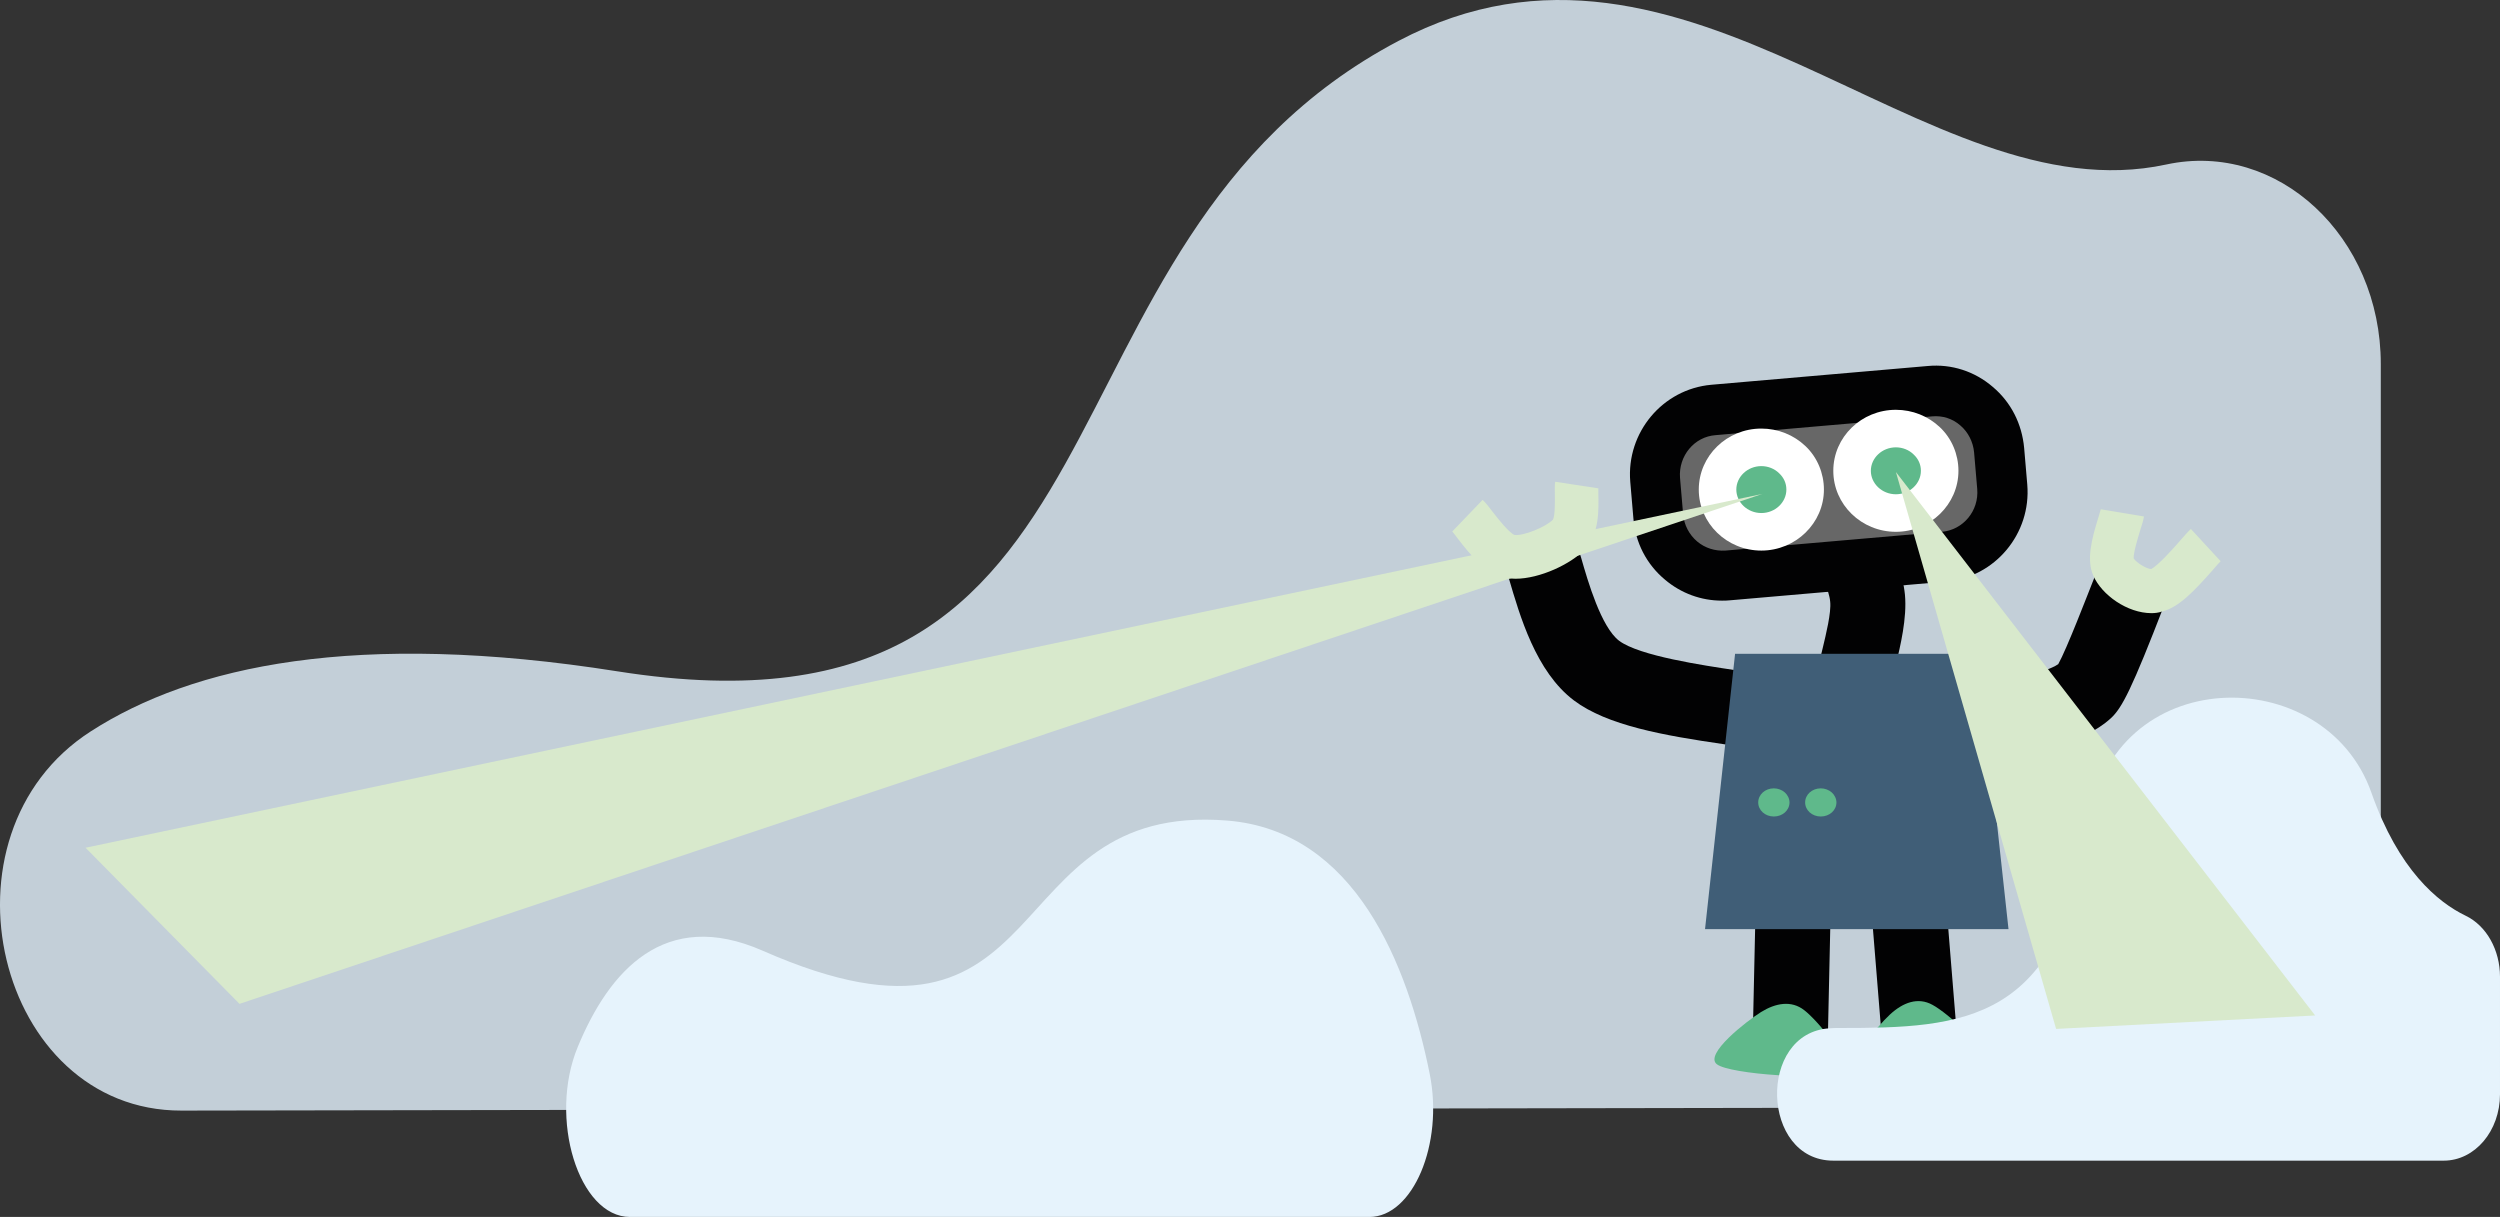
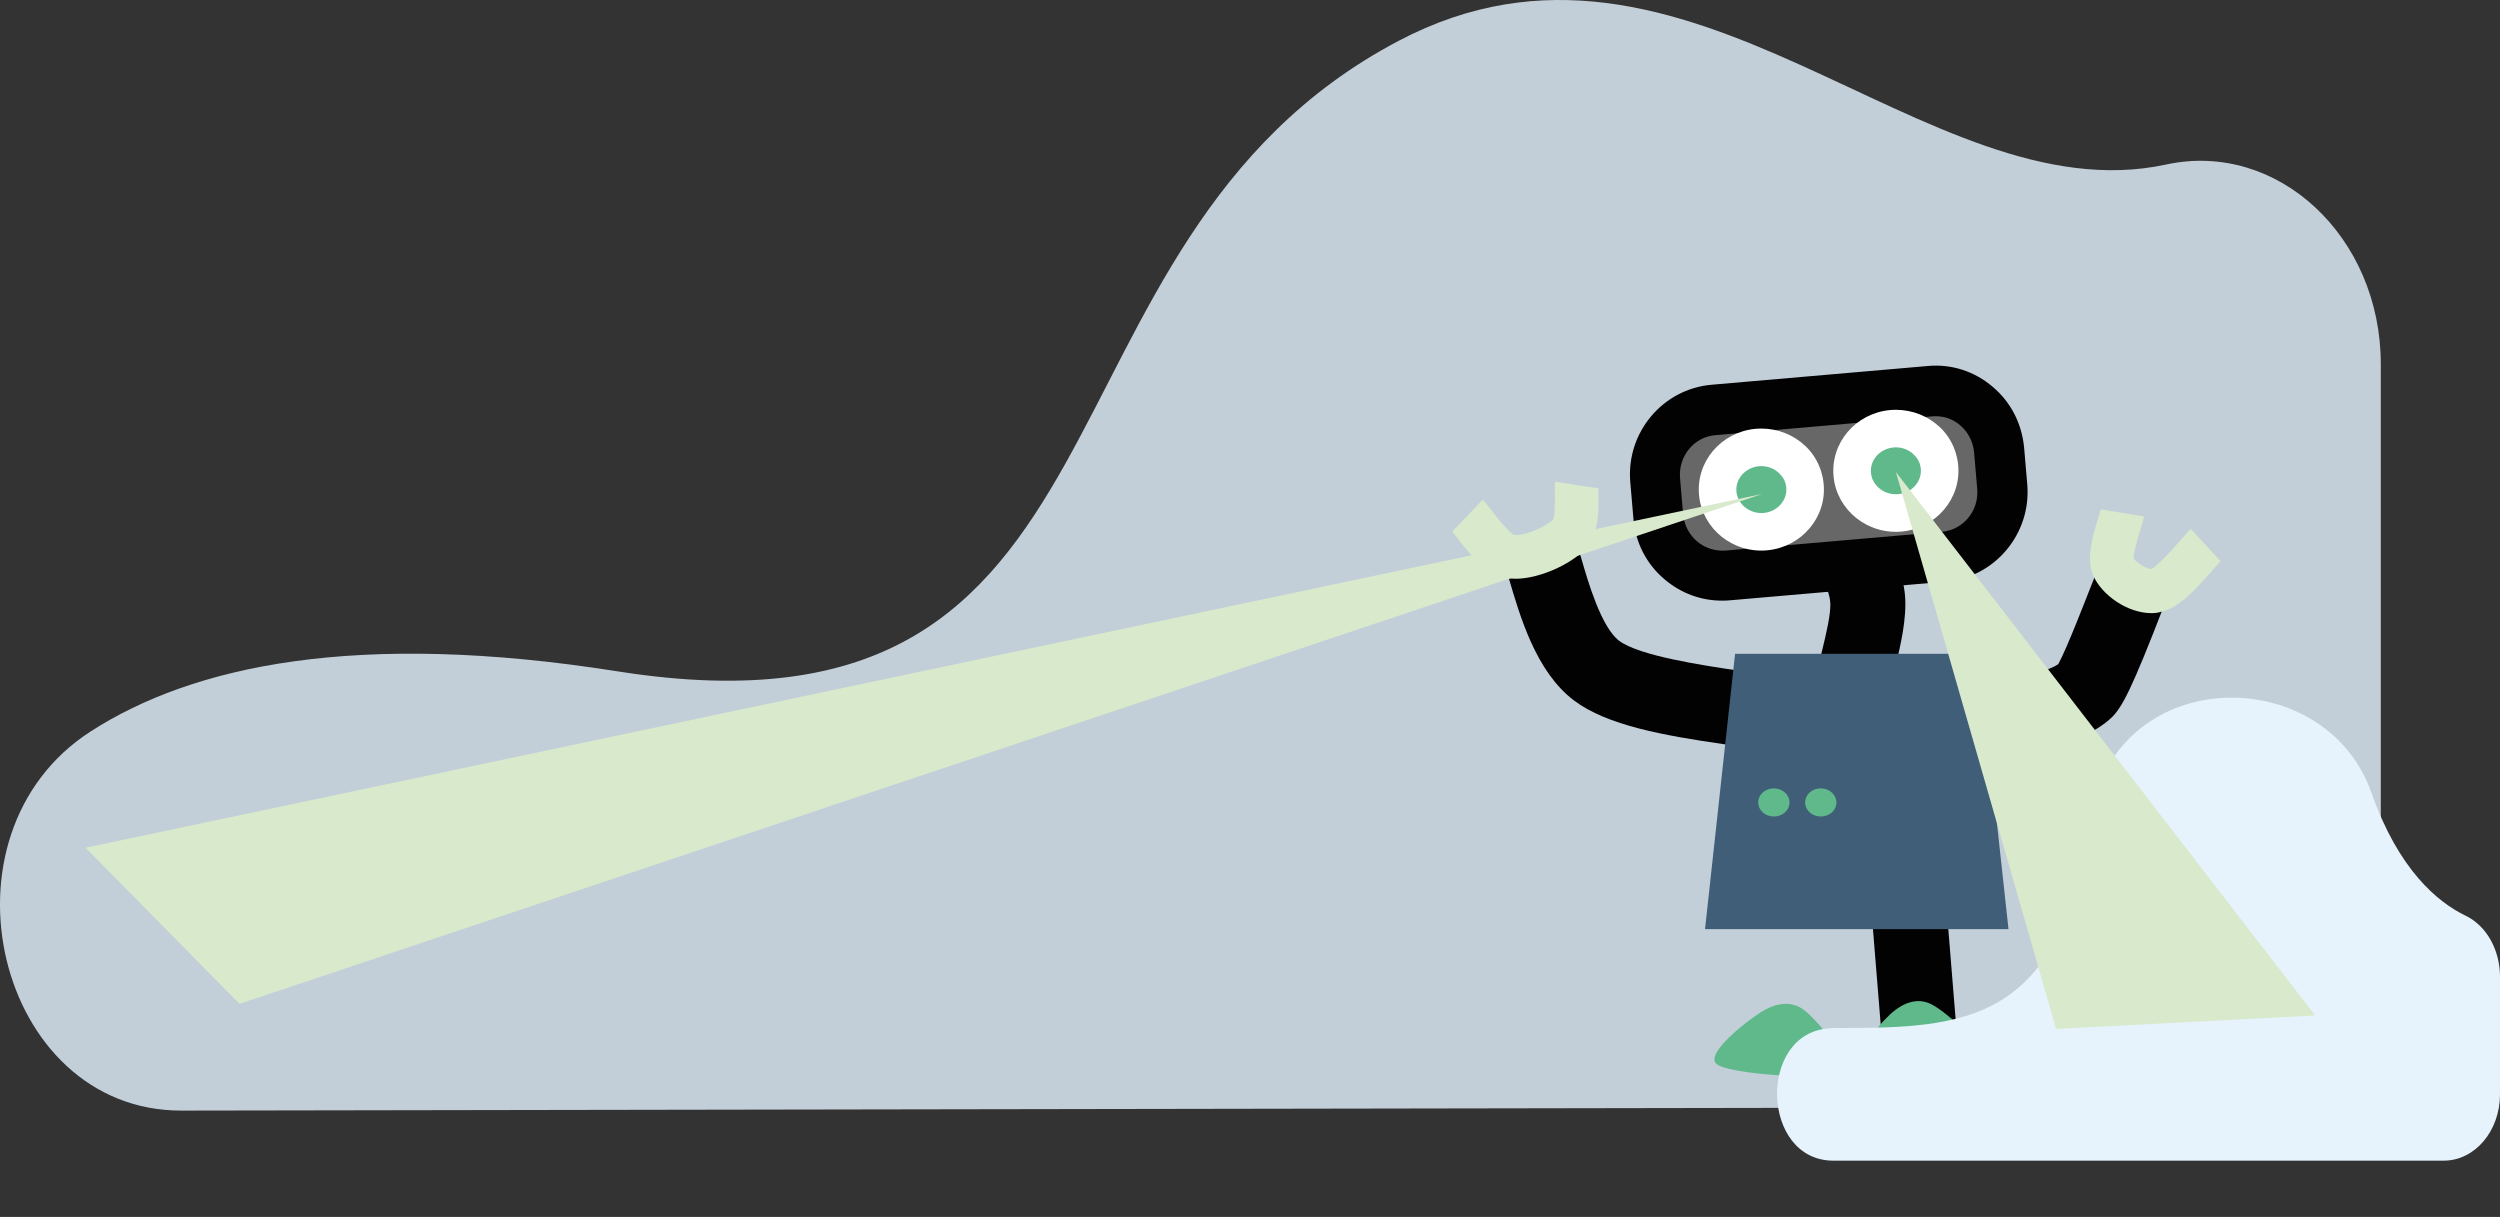
<svg xmlns="http://www.w3.org/2000/svg" xmlns:ns1="http://sodipodi.sourceforge.net/DTD/sodipodi-0.dtd" xmlns:ns2="http://www.inkscape.org/namespaces/inkscape" xmlns:xlink="http://www.w3.org/1999/xlink" version="1.1" id="Ebene_1" x="0px" y="0px" viewBox="0 0 799.092 388.987" xml:space="preserve" ns1:docname="main-top-img.svg" width="799.092" height="388.987" ns2:version="0.92.3 (2405546, 2018-03-11)">
  <rect x="0" y="0" width="799.092" height="388.987" fill="#333333" stroke="none" />
  <defs id="defs355" />
  <ns1:namedview pagecolor="#ffffff" bordercolor="#666666" borderopacity="1" objecttolerance="10" gridtolerance="10" guidetolerance="10" ns2:pageopacity="0" ns2:pageshadow="2" ns2:window-width="2931" ns2:window-height="889" id="namedview353" showgrid="false" ns2:zoom="1.7873342" ns2:cx="131.11762" ns2:cy="151.19059" ns2:window-x="612" ns2:window-y="309" ns2:window-maximized="0" ns2:current-layer="g350" />
  <style type="text/css" id="style2">
	.st0{clip-path:url(#SVGID_2_);}
	.st1{clip-path:url(#SVGID_4_);fill:#C3CFD8;}
	.st2{clip-path:url(#SVGID_6_);fill:#020203;}
	.st3{clip-path:url(#SVGID_8_);}
	.st4{clip-path:url(#SVGID_10_);fill:#020203;}
	.st5{clip-path:url(#SVGID_12_);fill:#020203;}
	.st6{clip-path:url(#SVGID_14_);}
	.st7{clip-path:url(#SVGID_16_);fill:#020203;}
	.st8{clip-path:url(#SVGID_18_);fill:#020203;}
	.st9{clip-path:url(#SVGID_20_);}
	.st10{clip-path:url(#SVGID_22_);fill:#020203;}
	.st11{clip-path:url(#SVGID_24_);fill:#020203;}
	.st12{clip-path:url(#SVGID_24_);fill:#D8E9CC;}
	.st13{clip-path:url(#SVGID_26_);}
	.st14{clip-path:url(#SVGID_28_);fill:#405E77;}
	.st15{clip-path:url(#SVGID_30_);}
	.st16{clip-path:url(#SVGID_32_);fill:#5FB98B;}
	.st17{clip-path:url(#SVGID_34_);}
	.st18{clip-path:url(#SVGID_36_);fill:#5FB98B;}
	.st19{clip-path:url(#SVGID_38_);}
	.st20{clip-path:url(#SVGID_40_);fill:#676767;}
	.st21{fill:#020203;}
	.st22{clip-path:url(#SVGID_42_);}
	.st23{clip-path:url(#SVGID_44_);fill:#5FB98B;}
	.st24{fill:#FFFFFF;}
	.st25{clip-path:url(#SVGID_46_);}
	.st26{clip-path:url(#SVGID_48_);fill:#5FB98B;}
	.st27{clip-path:url(#SVGID_50_);}
	.st28{clip-path:url(#SVGID_52_);fill:#5FB98B;}
	.st29{clip-path:url(#SVGID_54_);}
	.st30{clip-path:url(#SVGID_56_);fill:#5FB98B;}
	.st31{clip-path:url(#SVGID_58_);}
	.st32{clip-path:url(#SVGID_60_);fill:#D8E9CC;}
	.st33{clip-path:url(#SVGID_62_);}
	.st34{clip-path:url(#SVGID_64_);fill:#E6F3FC;}
	.st35{clip-path:url(#SVGID_66_);}
	.st36{clip-path:url(#SVGID_68_);fill:#E6F3FC;}
	.st37{clip-path:url(#SVGID_70_);}
	.st38{clip-path:url(#SVGID_72_);fill:#D8E9CC;}
</style>
  <g id="g350" transform="translate(-171.008,-227.913)">
    <g id="g20">
      <defs id="defs5">
        <path id="SVGID_1_" d="m 229,582.9 c -59.1,0.1 -80.3,-88.2 -29,-121.2 32.6,-21 84.9,-32.4 168.4,-19.2 C 540,469.6 495.2,305.7 618,241 c 92.7,-48.9 168.1,56.2 245.4,39.5 35.6,-7.7 68.6,23 68.6,63.8 v 172.5 c 0,35.9 -25.8,64.9 -57.6,65 z" ns2:connector-curvature="0" />
      </defs>
      <clipPath id="SVGID_2_">
        <use xlink:href="#SVGID_1_" style="overflow:visible" id="use7" x="0" y="0" width="100%" height="100%" />
      </clipPath>
      <g class="st0" clip-path="url(#SVGID_2_)" id="g18">
        <defs id="defs11">
          <rect id="SVGID_3_" x="-124" y="-90.1" width="1440" height="1024" />
        </defs>
        <clipPath id="SVGID_4_">
          <use xlink:href="#SVGID_3_" style="overflow:visible" id="use13" x="0" y="0" width="100%" height="100%" />
        </clipPath>
        <rect x="166" y="222.9" class="st1" width="771" height="365" clip-path="url(#SVGID_4_)" id="rect16" style="fill:#c3cfd8" />
      </g>
    </g>
    <g id="g30">
      <defs id="defs23">
        <rect id="SVGID_5_" x="-124" y="-90.1" width="1440" height="1024" />
      </defs>
      <clipPath id="SVGID_6_">
        <use xlink:href="#SVGID_5_" style="overflow:visible" id="use25" x="0" y="0" width="100%" height="100%" />
      </clipPath>
      <path class="st2" d="m 732.1,467.5 c -1.8,-0.4 -5.8,-1 -10,-1.7 -19.3,-2.8 -37.4,-6 -48,-14 -12.2,-9.2 -17.3,-27.1 -20.8,-39 -0.8,-2.7 -1.7,-6 -2.2,-6.9 l 21.8,-10.1 c 1.2,2.7 2.2,6.1 3.5,10.4 2.2,7.7 6.4,22.1 12.1,26.5 6.5,4.9 27.1,7.9 37,9.4 5.3,0.8 9.5,1.4 12.4,2.1 z" clip-path="url(#SVGID_6_)" id="path28" ns2:connector-curvature="0" style="fill:#020203" />
    </g>
    <g id="g48">
      <defs id="defs33">
        <path id="SVGID_7_" d="m 743.9,519.9 c -0.1,6.2 -0.7,30.8 -0.8,37" ns2:connector-curvature="0" />
      </defs>
      <clipPath id="SVGID_8_">
        <use xlink:href="#SVGID_7_" style="overflow:visible" id="use35" x="0" y="0" width="100%" height="100%" />
      </clipPath>
      <g class="st3" clip-path="url(#SVGID_8_)" id="g46">
        <defs id="defs39">
          <rect id="SVGID_9_" x="-124" y="-90.1" width="1440" height="1024" />
        </defs>
        <clipPath id="SVGID_10_">
          <use xlink:href="#SVGID_9_" style="overflow:visible" id="use41" x="0" y="0" width="100%" height="100%" />
        </clipPath>
        <rect x="738.1" y="514.9" class="st4" width="10.8" height="47" clip-path="url(#SVGID_10_)" id="rect44" style="fill:#020203" />
      </g>
    </g>
    <g id="g58">
      <defs id="defs51">
        <rect id="SVGID_11_" x="-124" y="-90.1" width="1440" height="1024" />
      </defs>
      <clipPath id="SVGID_12_">
        <use xlink:href="#SVGID_11_" style="overflow:visible" id="use53" x="0" y="0" width="100%" height="100%" />
      </clipPath>
-       <rect x="725" y="526.4" transform="matrix(0.022,-1,1,0.022,188.963,1269.925)" class="st5" width="37" height="24" clip-path="url(#SVGID_12_)" id="rect56" style="fill:#020203" />
    </g>
    <g id="g76">
      <defs id="defs61">
        <path id="SVGID_13_" d="m 781,519.9 c 0.5,6.2 2.5,30.8 3,37" ns2:connector-curvature="0" />
      </defs>
      <clipPath id="SVGID_14_">
        <use xlink:href="#SVGID_13_" style="overflow:visible" id="use63" x="0" y="0" width="100%" height="100%" />
      </clipPath>
      <g class="st6" clip-path="url(#SVGID_14_)" id="g74">
        <defs id="defs67">
          <rect id="SVGID_15_" x="-124" y="-90.1" width="1440" height="1024" />
        </defs>
        <clipPath id="SVGID_16_">
          <use xlink:href="#SVGID_15_" style="overflow:visible" id="use69" x="0" y="0" width="100%" height="100%" />
        </clipPath>
        <rect x="776" y="514.9" class="st7" width="13" height="47" clip-path="url(#SVGID_16_)" id="rect72" style="fill:#020203" />
      </g>
    </g>
    <g id="g86">
      <defs id="defs79">
        <rect id="SVGID_17_" x="-124" y="-90.1" width="1440" height="1024" />
      </defs>
      <clipPath id="SVGID_18_">
        <use xlink:href="#SVGID_17_" style="overflow:visible" id="use81" x="0" y="0" width="100%" height="100%" />
      </clipPath>
      <rect x="770.5" y="519.8" transform="matrix(0.997,-0.081,0.081,0.997,-40.951,64.999)" class="st8" width="24" height="37.1" clip-path="url(#SVGID_18_)" id="rect84" style="fill:#020203" />
    </g>
    <g id="g104">
      <defs id="defs89">
        <path id="SVGID_19_" d="m 764.3,441.9 c 0.6,-3.8 4.3,-15.3 3.6,-22.8 -0.7,-7.5 -6.6,-18.5 -7.9,-22.2" ns2:connector-curvature="0" />
      </defs>
      <clipPath id="SVGID_20_">
        <use xlink:href="#SVGID_19_" style="overflow:visible" id="use91" x="0" y="0" width="100%" height="100%" />
      </clipPath>
      <g class="st9" clip-path="url(#SVGID_20_)" id="g102">
        <defs id="defs95">
          <rect id="SVGID_21_" x="-124" y="-90.1" width="1440" height="1024" />
        </defs>
        <clipPath id="SVGID_22_">
          <use xlink:href="#SVGID_21_" style="overflow:visible" id="use97" x="0" y="0" width="100%" height="100%" />
        </clipPath>
        <rect x="755" y="391.9" class="st10" width="18" height="55" clip-path="url(#SVGID_22_)" id="rect100" style="fill:#020203" />
      </g>
    </g>
    <g id="g120">
      <defs id="defs107">
        <rect id="SVGID_23_" x="-124" y="-90.1" width="1440" height="1024" />
      </defs>
      <clipPath id="SVGID_24_">
        <use xlink:href="#SVGID_23_" style="overflow:visible" id="use109" x="0" y="0" width="100%" height="100%" />
      </clipPath>
      <path class="st11" d="m 776.2,443.8 -23.7,-3.7 c 0.2,-1.5 0.7,-3.2 1.2,-5.4 0.9,-3.8 2.7,-11 2.3,-14.5 -0.3,-3.6 -3.4,-10.4 -5.1,-14.1 -0.9,-2.1 -1.7,-3.7 -2.2,-5.1 l 22.6,-8.1 c 0.2,0.5 0.9,2.1 1.5,3.4 3.4,7.5 6.4,14.8 7.1,21.7 0.7,7.5 -1.5,16.5 -2.9,22.4 -0.3,1.1 -0.8,2.8 -0.8,3.4 z" clip-path="url(#SVGID_24_)" id="path112" ns2:connector-curvature="0" style="fill:#020203" />
      <path class="st11" d="m 804.2,470.4 -6.5,-23.1 c 2.4,-0.7 5.4,-1.1 9.2,-1.6 5.4,-0.7 17.5,-2.4 22,-5.5 2.7,-4.8 9.3,-22 11.6,-27.8 1.4,-3.5 2,-5.3 2.5,-6.3 l 22,9.5 c -0.3,0.6 -1.2,3 -2.1,5.4 -10.5,27.2 -13.6,33.2 -17.2,36.5 -9.2,8.4 -24.4,10.5 -35.5,12 -2.1,0.3 -5.1,0.7 -6,0.9 z m 24.3,-29.5 z" clip-path="url(#SVGID_24_)" id="path114" ns2:connector-curvature="0" style="fill:#020203" />
      <path class="st12" d="m 858.7,423.9 c -7.7,0 -15.9,-5.8 -18.6,-12 -2.2,-5 -0.6,-11.4 1.6,-18.5 0.3,-1 0.7,-2.3 0.8,-2.7 l 13.8,2.3 c -0.2,1.2 -0.6,2.6 -1.2,4.4 -0.6,2 -2.2,7.1 -2.1,9 0.9,1.4 4.2,3.4 5.6,3.4 2.2,-1.1 7.2,-6.7 9.1,-8.9 1.5,-1.7 2.6,-3 3.6,-3.9 l 9.5,10.3 c -0.4,0.4 -1.6,1.7 -2.5,2.8 -6,6.8 -10.9,12 -16.3,13.3 -1.2,0.4 -2.3,0.5 -3.3,0.5 z M 853,406.8 Z" clip-path="url(#SVGID_24_)" id="path116" ns2:connector-curvature="0" style="fill:#d8e9cc" />
      <path class="st12" d="m 655.4,412.9 c -1,0 -2,-0.1 -2.9,-0.2 -6.6,-1.2 -11.8,-7.8 -15.5,-12.6 -0.6,-0.8 -1.5,-2 -1.8,-2.3 l 9.7,-10.1 c 1,0.9 2,2.2 3.2,3.8 1.4,1.8 5.2,6.7 7,7.4 2.7,0.4 10,-2.5 12.3,-4.9 0.7,-1.4 0.6,-5.9 0.6,-7.6 0,-1.8 -0.1,-3.2 0.1,-4.5 l 13.8,2.1 c 0,0 0,-0.1 0,-0.1 0,0.3 0,1.4 0,2.1 0.1,5 0.3,12.5 -4.2,17.4 -4.5,4.8 -14.5,9.5 -22.3,9.5 z m -0.3,-14 z" clip-path="url(#SVGID_24_)" id="path118" ns2:connector-curvature="0" style="fill:#d8e9cc" />
    </g>
    <g id="g138">
      <defs id="defs123">
        <polygon id="SVGID_25_" points="716,524.9 725.6,436.9 803.4,436.9 813,524.9 " />
      </defs>
      <clipPath id="SVGID_26_">
        <use xlink:href="#SVGID_25_" style="overflow:visible" id="use125" x="0" y="0" width="100%" height="100%" />
      </clipPath>
      <g class="st13" clip-path="url(#SVGID_26_)" id="g136">
        <defs id="defs129">
          <rect id="SVGID_27_" x="-124" y="-90.1" width="1440" height="1024" />
        </defs>
        <clipPath id="SVGID_28_">
          <use xlink:href="#SVGID_27_" style="overflow:visible" id="use131" x="0" y="0" width="100%" height="100%" />
        </clipPath>
        <rect x="711" y="431.9" class="st14" width="107" height="98" clip-path="url(#SVGID_28_)" id="rect134" style="fill:#405e77" />
      </g>
    </g>
    <g id="g156" ns2:groupmode="layer">
      <defs id="defs141">
        <path id="SVGID_29_" d="m 719.8,568.1 c -4.2,-3.2 9.5,-13.8 14.1,-16.7 4.7,-2.9 9.7,-3.8 13.8,-0.6 4.2,3.2 15.8,16.8 11.1,19.6 -4.6,3 -34.9,0.9 -39,-2.3" ns2:connector-curvature="0" />
      </defs>
      <clipPath id="SVGID_30_">
        <use xlink:href="#SVGID_29_" style="overflow:visible" id="use143" x="0" y="0" width="100%" height="100%" />
      </clipPath>
      <g class="st15" clip-path="url(#SVGID_30_)" id="g154">
        <defs id="defs147">
          <rect id="SVGID_31_" x="-124" y="-90.1" width="1440" height="1024" />
        </defs>
        <clipPath id="SVGID_32_">
          <use xlink:href="#SVGID_31_" style="overflow:visible" id="use149" x="0" y="0" width="100%" height="100%" />
        </clipPath>
        <rect x="714" y="543.9" class="st16" width="51" height="33" clip-path="url(#SVGID_32_)" id="rect152" style="fill:#5fb98b" />
      </g>
    </g>
    <g id="g174">
      <defs id="defs159">
        <path id="SVGID_33_" d="m 764.1,572 c -4.7,-2.5 6.9,-16 11,-19.8 4.1,-3.8 8.9,-5.7 13.6,-3.1 4.7,2.5 18.6,14.5 14.5,18.3 -4.1,3.8 -34.4,7.1 -39.1,4.6" ns2:connector-curvature="0" />
      </defs>
      <clipPath id="SVGID_34_">
        <use xlink:href="#SVGID_33_" style="overflow:visible" id="use161" x="0" y="0" width="100%" height="100%" />
      </clipPath>
      <g class="st17" clip-path="url(#SVGID_34_)" id="g172">
        <defs id="defs165">
          <rect id="SVGID_35_" x="-124" y="-90.1" width="1440" height="1024" />
        </defs>
        <clipPath id="SVGID_36_">
          <use xlink:href="#SVGID_35_" style="overflow:visible" id="use167" x="0" y="0" width="100%" height="100%" />
        </clipPath>
        <rect x="758" y="542.9" class="st18" width="51" height="35" clip-path="url(#SVGID_36_)" id="rect170" style="fill:#5fb98b" />
      </g>
    </g>
    <g id="g192">
      <defs id="defs177">
        <path id="SVGID_37_" d="m 700.1,381.3 v 0 c -1,-11.4 7.4,-21.4 18.6,-22.4 l 69.2,-6 c 5.4,-0.5 10.8,1.3 14.9,4.8 4.1,3.5 6.7,8.6 7.2,14 l 1,11.7 c 1,11.4 -7.4,21.4 -18.6,22.4 l -69.2,6 c -11.2,1 -21.1,-7.5 -22.1,-18.8 z" ns2:connector-curvature="0" />
      </defs>
      <clipPath id="SVGID_38_">
        <use xlink:href="#SVGID_37_" style="overflow:visible" id="use179" x="0" y="0" width="100%" height="100%" />
      </clipPath>
      <g class="st19" clip-path="url(#SVGID_38_)" id="g190">
        <defs id="defs183">
          <rect id="SVGID_39_" x="-124" y="-90.1" width="1440" height="1024" />
        </defs>
        <clipPath id="SVGID_40_">
          <use xlink:href="#SVGID_39_" style="overflow:visible" id="use185" x="0" y="0" width="100%" height="100%" />
        </clipPath>
        <rect x="695" y="347.9" class="st20" width="121" height="69" clip-path="url(#SVGID_40_)" id="rect188" style="fill:#676767" />
      </g>
    </g>
    <g id="g196">
      <path class="st21" d="m 721.4,419.9 c -6.6,0 -13,-2.3 -18.2,-6.7 -5.9,-4.9 -9.5,-11.9 -10.1,-19.6 l -1,-11.7 c 0,0 0,0 0,0 -1.3,-15.7 10.3,-29.6 25.9,-31 l 69.2,-6 c 7.6,-0.7 15,1.7 20.8,6.7 5.8,4.9 9.3,11.8 10,19.5 l 1,11.7 c 1.3,15.7 -10.3,29.6 -25.9,31 l -69.2,6 c -0.9,0.1 -1.7,0.1 -2.5,0.1 z m -13.4,-39.3 1,11.7 c 0.3,3.4 1.9,6.5 4.5,8.7 2.5,2.1 5.7,3.1 9,2.9 l 69.2,-6 c 6.8,-0.6 11.9,-6.7 11.3,-13.7 l -1,-11.7 c -0.3,-3.3 -1.9,-6.5 -4.4,-8.6 -2.5,-2.2 -5.7,-3.2 -9,-2.9 l -69.2,6 c -6.9,0.5 -11.9,6.7 -11.4,13.6 z" id="path194" ns2:connector-curvature="0" style="fill:#020203" />
    </g>
    <g id="g214">
      <defs id="defs199">
        <path id="SVGID_41_" d="m 763,378.4 v 0 c 0,-7.5 6.3,-13.5 14,-13.5 3.7,0 7.3,1.4 9.9,4 2.6,2.5 4.1,6 4.1,9.5 0,7.5 -6.3,13.5 -14,13.5 -7.7,0 -14,-6.1 -14,-13.5" ns2:connector-curvature="0" />
      </defs>
      <clipPath id="SVGID_42_">
        <use xlink:href="#SVGID_41_" style="overflow:visible" id="use201" x="0" y="0" width="100%" height="100%" />
      </clipPath>
      <g class="st22" clip-path="url(#SVGID_42_)" id="g212">
        <defs id="defs205">
          <rect id="SVGID_43_" x="-124" y="-90.1" width="1440" height="1024" />
        </defs>
        <clipPath id="SVGID_44_">
          <use xlink:href="#SVGID_43_" style="overflow:visible" id="use207" x="0" y="0" width="100%" height="100%" />
        </clipPath>
        <rect x="758" y="359.9" class="st23" width="38" height="37" clip-path="url(#SVGID_44_)" id="rect210" style="fill:#5fb98b" />
      </g>
    </g>
    <g id="g218">
      <path class="st24" d="m 777,397.9 c -11,0 -20,-8.7 -20,-19.5 0,-10.8 9,-19.5 20,-19.5 5.3,0 10.3,2 14.1,5.6 3.8,3.6 5.9,8.7 5.9,13.9 0,10.7 -9,19.5 -20,19.5 z m 0,-27 c -4.4,0 -8,3.4 -8,7.5 0,4.1 3.6,7.5 8,7.5 4.4,0 8,-3.4 8,-7.5 0,-2 -0.8,-3.8 -2.3,-5.2 -1.5,-1.5 -3.6,-2.3 -5.7,-2.3 z" id="path216" ns2:connector-curvature="0" style="fill:#ffffff" />
    </g>
    <g id="g236">
      <defs id="defs221">
        <path id="SVGID_45_" d="m 720,384.4 v 0 c 0,-7.5 6.3,-13.5 14,-13.5 3.7,0 7.3,1.4 9.9,4 2.6,2.5 4.1,6 4.1,9.5 0,7.5 -6.3,13.5 -14,13.5 -7.7,0 -14,-6.1 -14,-13.5" ns2:connector-curvature="0" />
      </defs>
      <clipPath id="SVGID_46_">
        <use xlink:href="#SVGID_45_" style="overflow:visible" id="use223" x="0" y="0" width="100%" height="100%" />
      </clipPath>
      <g class="st25" clip-path="url(#SVGID_46_)" id="g234">
        <defs id="defs227">
          <rect id="SVGID_47_" x="-124" y="-90.1" width="1440" height="1024" />
        </defs>
        <clipPath id="SVGID_48_">
          <use xlink:href="#SVGID_47_" style="overflow:visible" id="use229" x="0" y="0" width="100%" height="100%" />
        </clipPath>
        <rect x="715" y="365.9" class="st26" width="38" height="37" clip-path="url(#SVGID_48_)" id="rect232" style="fill:#5fb98b" />
      </g>
    </g>
    <g id="g240">
      <path class="st24" d="m 734,403.9 c -11,0 -20,-8.7 -20,-19.5 0,-10.8 9,-19.5 20,-19.5 5.3,0 10.3,2 14.1,5.6 3.8,3.6 5.9,8.7 5.9,13.9 0,10.7 -9,19.5 -20,19.5 z m 0,-27 c -4.4,0 -8,3.4 -8,7.5 0,4.1 3.6,7.5 8,7.5 4.4,0 8,-3.4 8,-7.5 0,-2 -0.8,-3.8 -2.3,-5.2 -1.5,-1.5 -3.6,-2.3 -5.7,-2.3 z" id="path238" ns2:connector-curvature="0" style="fill:#ffffff" />
    </g>
    <g id="g258">
      <defs id="defs243">
        <path id="SVGID_49_" d="m 733,484.4 v 0 c 0,-2.5 2.2,-4.5 5,-4.5 1.3,0 2.6,0.5 3.5,1.3 0.9,0.8 1.5,2 1.5,3.2 0,2.5 -2.2,4.5 -5,4.5 -2.8,0 -5,-2 -5,-4.5" ns2:connector-curvature="0" />
      </defs>
      <clipPath id="SVGID_50_">
        <use xlink:href="#SVGID_49_" style="overflow:visible" id="use245" x="0" y="0" width="100%" height="100%" />
      </clipPath>
      <g class="st27" clip-path="url(#SVGID_50_)" id="g256">
        <defs id="defs249">
          <rect id="SVGID_51_" x="-124" y="-90.1" width="1440" height="1024" />
        </defs>
        <clipPath id="SVGID_52_">
          <use xlink:href="#SVGID_51_" style="overflow:visible" id="use251" x="0" y="0" width="100%" height="100%" />
        </clipPath>
        <rect x="728" y="474.9" class="st28" width="20" height="19" clip-path="url(#SVGID_52_)" id="rect254" style="fill:#5fb98b" />
      </g>
    </g>
    <g id="g276">
      <defs id="defs261">
        <path id="SVGID_53_" d="m 748,484.4 v 0 c 0,-2.5 2.2,-4.5 5,-4.5 1.3,0 2.6,0.5 3.5,1.3 0.9,0.8 1.5,2 1.5,3.2 0,2.5 -2.2,4.5 -5,4.5 -2.8,0 -5,-2 -5,-4.5" ns2:connector-curvature="0" />
      </defs>
      <clipPath id="SVGID_54_">
        <use xlink:href="#SVGID_53_" style="overflow:visible" id="use263" x="0" y="0" width="100%" height="100%" />
      </clipPath>
      <g class="st29" clip-path="url(#SVGID_54_)" id="g274">
        <defs id="defs267">
          <rect id="SVGID_55_" x="-124" y="-90.1" width="1440" height="1024" />
        </defs>
        <clipPath id="SVGID_56_">
          <use xlink:href="#SVGID_55_" style="overflow:visible" id="use269" x="0" y="0" width="100%" height="100%" />
        </clipPath>
        <rect x="743" y="474.9" class="st30" width="20" height="19" clip-path="url(#SVGID_56_)" id="rect272" style="fill:#5fb98b" />
      </g>
    </g>
    <g id="g294" transform="translate(1.357,0.881)">
      <defs id="defs279">
        <polygon id="SVGID_57_" points="246.2,547.9 733,384.9 197,498 " />
      </defs>
      <clipPath id="SVGID_58_">
        <use xlink:href="#SVGID_57_" style="overflow:visible" id="use281" x="0" y="0" width="100%" height="100%" />
      </clipPath>
      <g class="st31" clip-path="url(#SVGID_58_)" id="g292">
        <defs id="defs285">
          <rect id="SVGID_59_" x="-124" y="-90.1" width="1440" height="1024" />
        </defs>
        <clipPath id="SVGID_60_">
          <use xlink:href="#SVGID_59_" style="overflow:visible" id="use287" x="0" y="0" width="100%" height="100%" />
        </clipPath>
        <rect x="192" y="379.9" class="st32" width="546" height="173" clip-path="url(#SVGID_60_)" id="rect290" style="fill:#d8e9cc" />
      </g>
    </g>
    <g id="g312">
      <defs id="defs297">
-         <path id="SVGID_61_" d="m 372.4,616.9 c -16.4,0 -26.2,-31.5 -16.7,-54.4 10,-24.2 27.7,-44.5 59.1,-30.7 95.7,42.1 73.3,-47.7 148.5,-41.6 40.9,3.3 57.7,46.1 64.7,81 4.5,22.4 -5.4,45.7 -19.3,45.7 z" ns2:connector-curvature="0" />
+         <path id="SVGID_61_" d="m 372.4,616.9 z" ns2:connector-curvature="0" />
      </defs>
      <clipPath id="SVGID_62_">
        <use xlink:href="#SVGID_61_" style="overflow:visible" id="use299" x="0" y="0" width="100%" height="100%" />
      </clipPath>
      <g class="st33" clip-path="url(#SVGID_62_)" id="g310">
        <defs id="defs303">
          <rect id="SVGID_63_" x="-124" y="-90.1" width="1440" height="1024" />
        </defs>
        <clipPath id="SVGID_64_">
          <use xlink:href="#SVGID_63_" style="overflow:visible" id="use305" x="0" y="0" width="100%" height="100%" />
        </clipPath>
        <rect x="347" y="484.9" class="st34" width="287" height="137" clip-path="url(#SVGID_64_)" id="rect308" style="fill:#e6f3fc" />
      </g>
    </g>
    <g id="g330">
      <defs id="defs315">
        <path id="SVGID_65_" d="m 757,598.9 c -23.2,0 -24.3,-40.9 -1.2,-42.3 1,-0.1 2.1,-0.1 3.2,-0.1 39.8,0 70.7,-1.5 79.6,-65.1 7.2,-51.8 75.5,-52.5 90.4,-10.1 8.7,24.7 21.2,35 30.1,39.3 6.7,3.2 11,11 11,19.5 v 37.6 c 0,11.7 -8,21.2 -18,21.2 z" ns2:connector-curvature="0" />
      </defs>
      <clipPath id="SVGID_66_">
        <use xlink:href="#SVGID_65_" style="overflow:visible" id="use317" x="0" y="0" width="100%" height="100%" />
      </clipPath>
      <g class="st35" clip-path="url(#SVGID_66_)" id="g328">
        <defs id="defs321">
          <rect id="SVGID_67_" x="-124" y="-90.1" width="1440" height="1024" />
        </defs>
        <clipPath id="SVGID_68_">
          <use xlink:href="#SVGID_67_" style="overflow:visible" id="use323" x="0" y="0" width="100%" height="100%" />
        </clipPath>
        <rect x="734" y="445.9" class="st36" width="241" height="158" clip-path="url(#SVGID_68_)" id="rect326" style="fill:#e6f3fc" />
      </g>
    </g>
    <g id="g348" transform="translate(1.013,-4.107)">
      <defs id="defs333">
        <polyline id="SVGID_69_" points="910,556.6 776,382.9 827.2,560.9    " />
      </defs>
      <clipPath id="SVGID_70_">
        <use xlink:href="#SVGID_69_" style="overflow:visible" id="use335" x="0" y="0" width="100%" height="100%" />
      </clipPath>
      <g class="st37" clip-path="url(#SVGID_70_)" id="g346">
        <defs id="defs339">
          <rect id="SVGID_71_" x="-124" y="-90.1" width="1440" height="1024" />
        </defs>
        <clipPath id="SVGID_72_">
          <use xlink:href="#SVGID_71_" style="overflow:visible" id="use341" x="0" y="0" width="100%" height="100%" />
        </clipPath>
        <rect x="771" y="377.9" class="st38" width="144" height="188" clip-path="url(#SVGID_72_)" id="rect344" style="fill:#d8e9cc" />
      </g>
    </g>
  </g>
</svg>